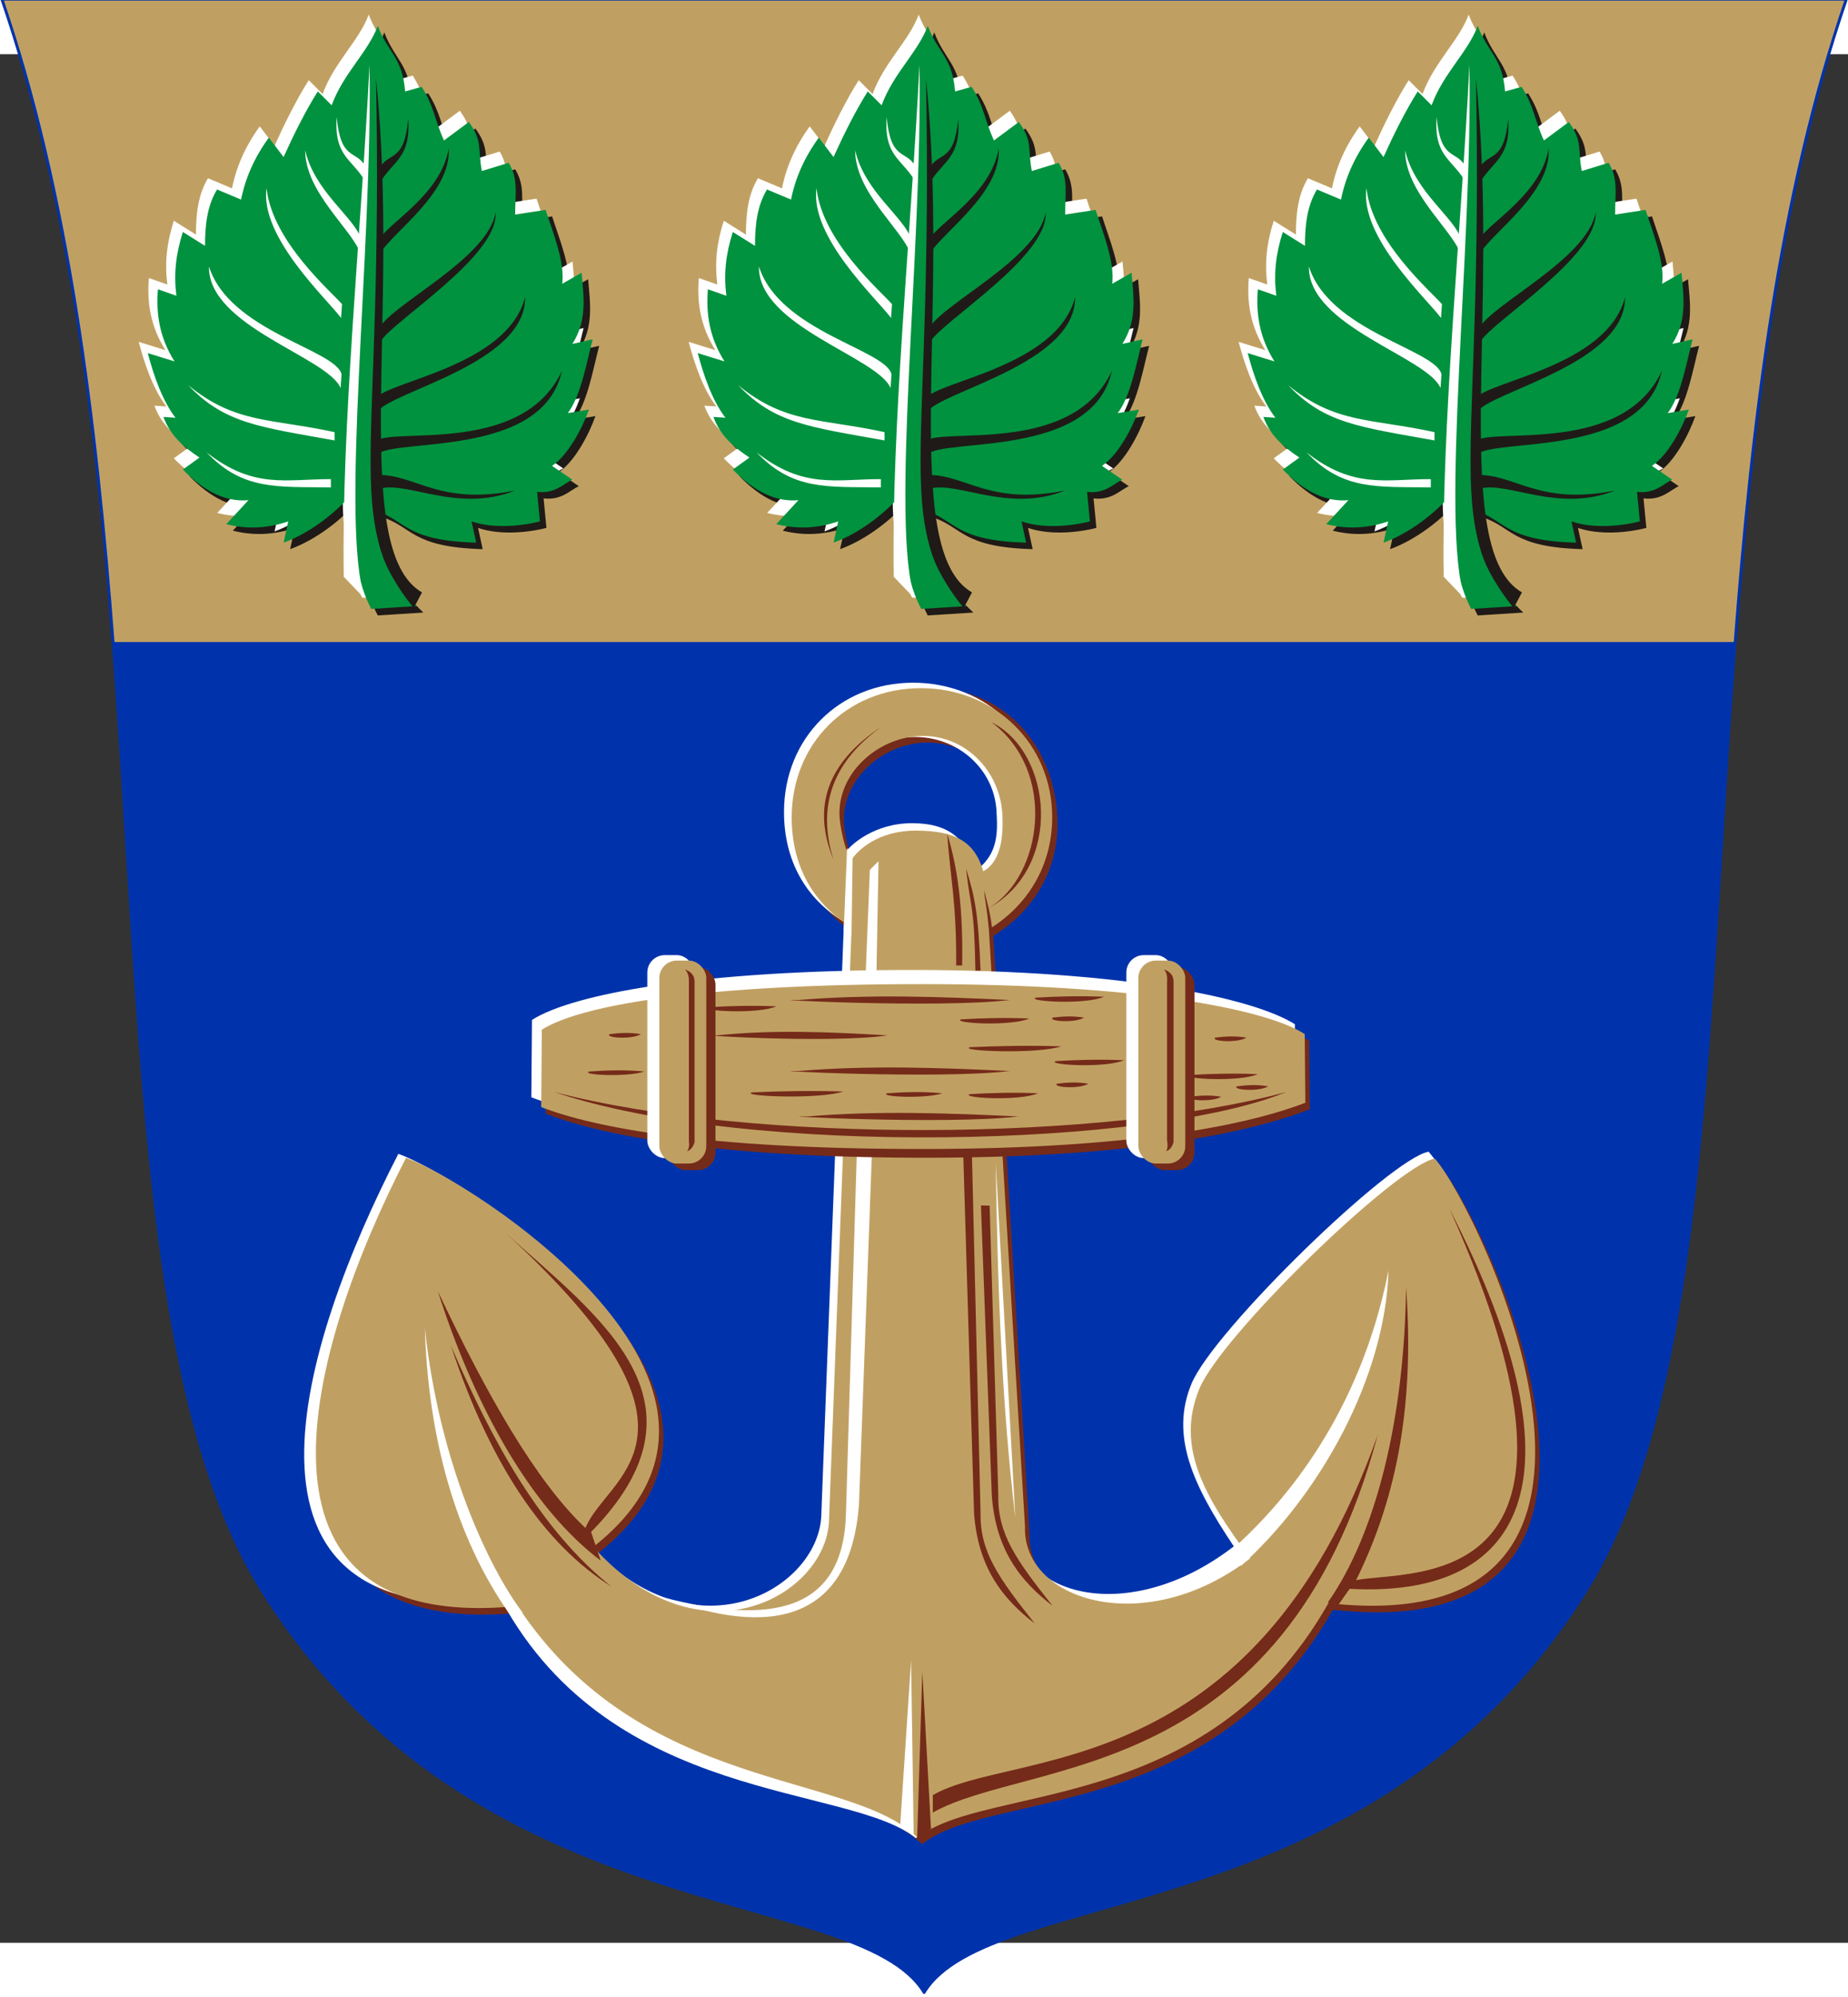
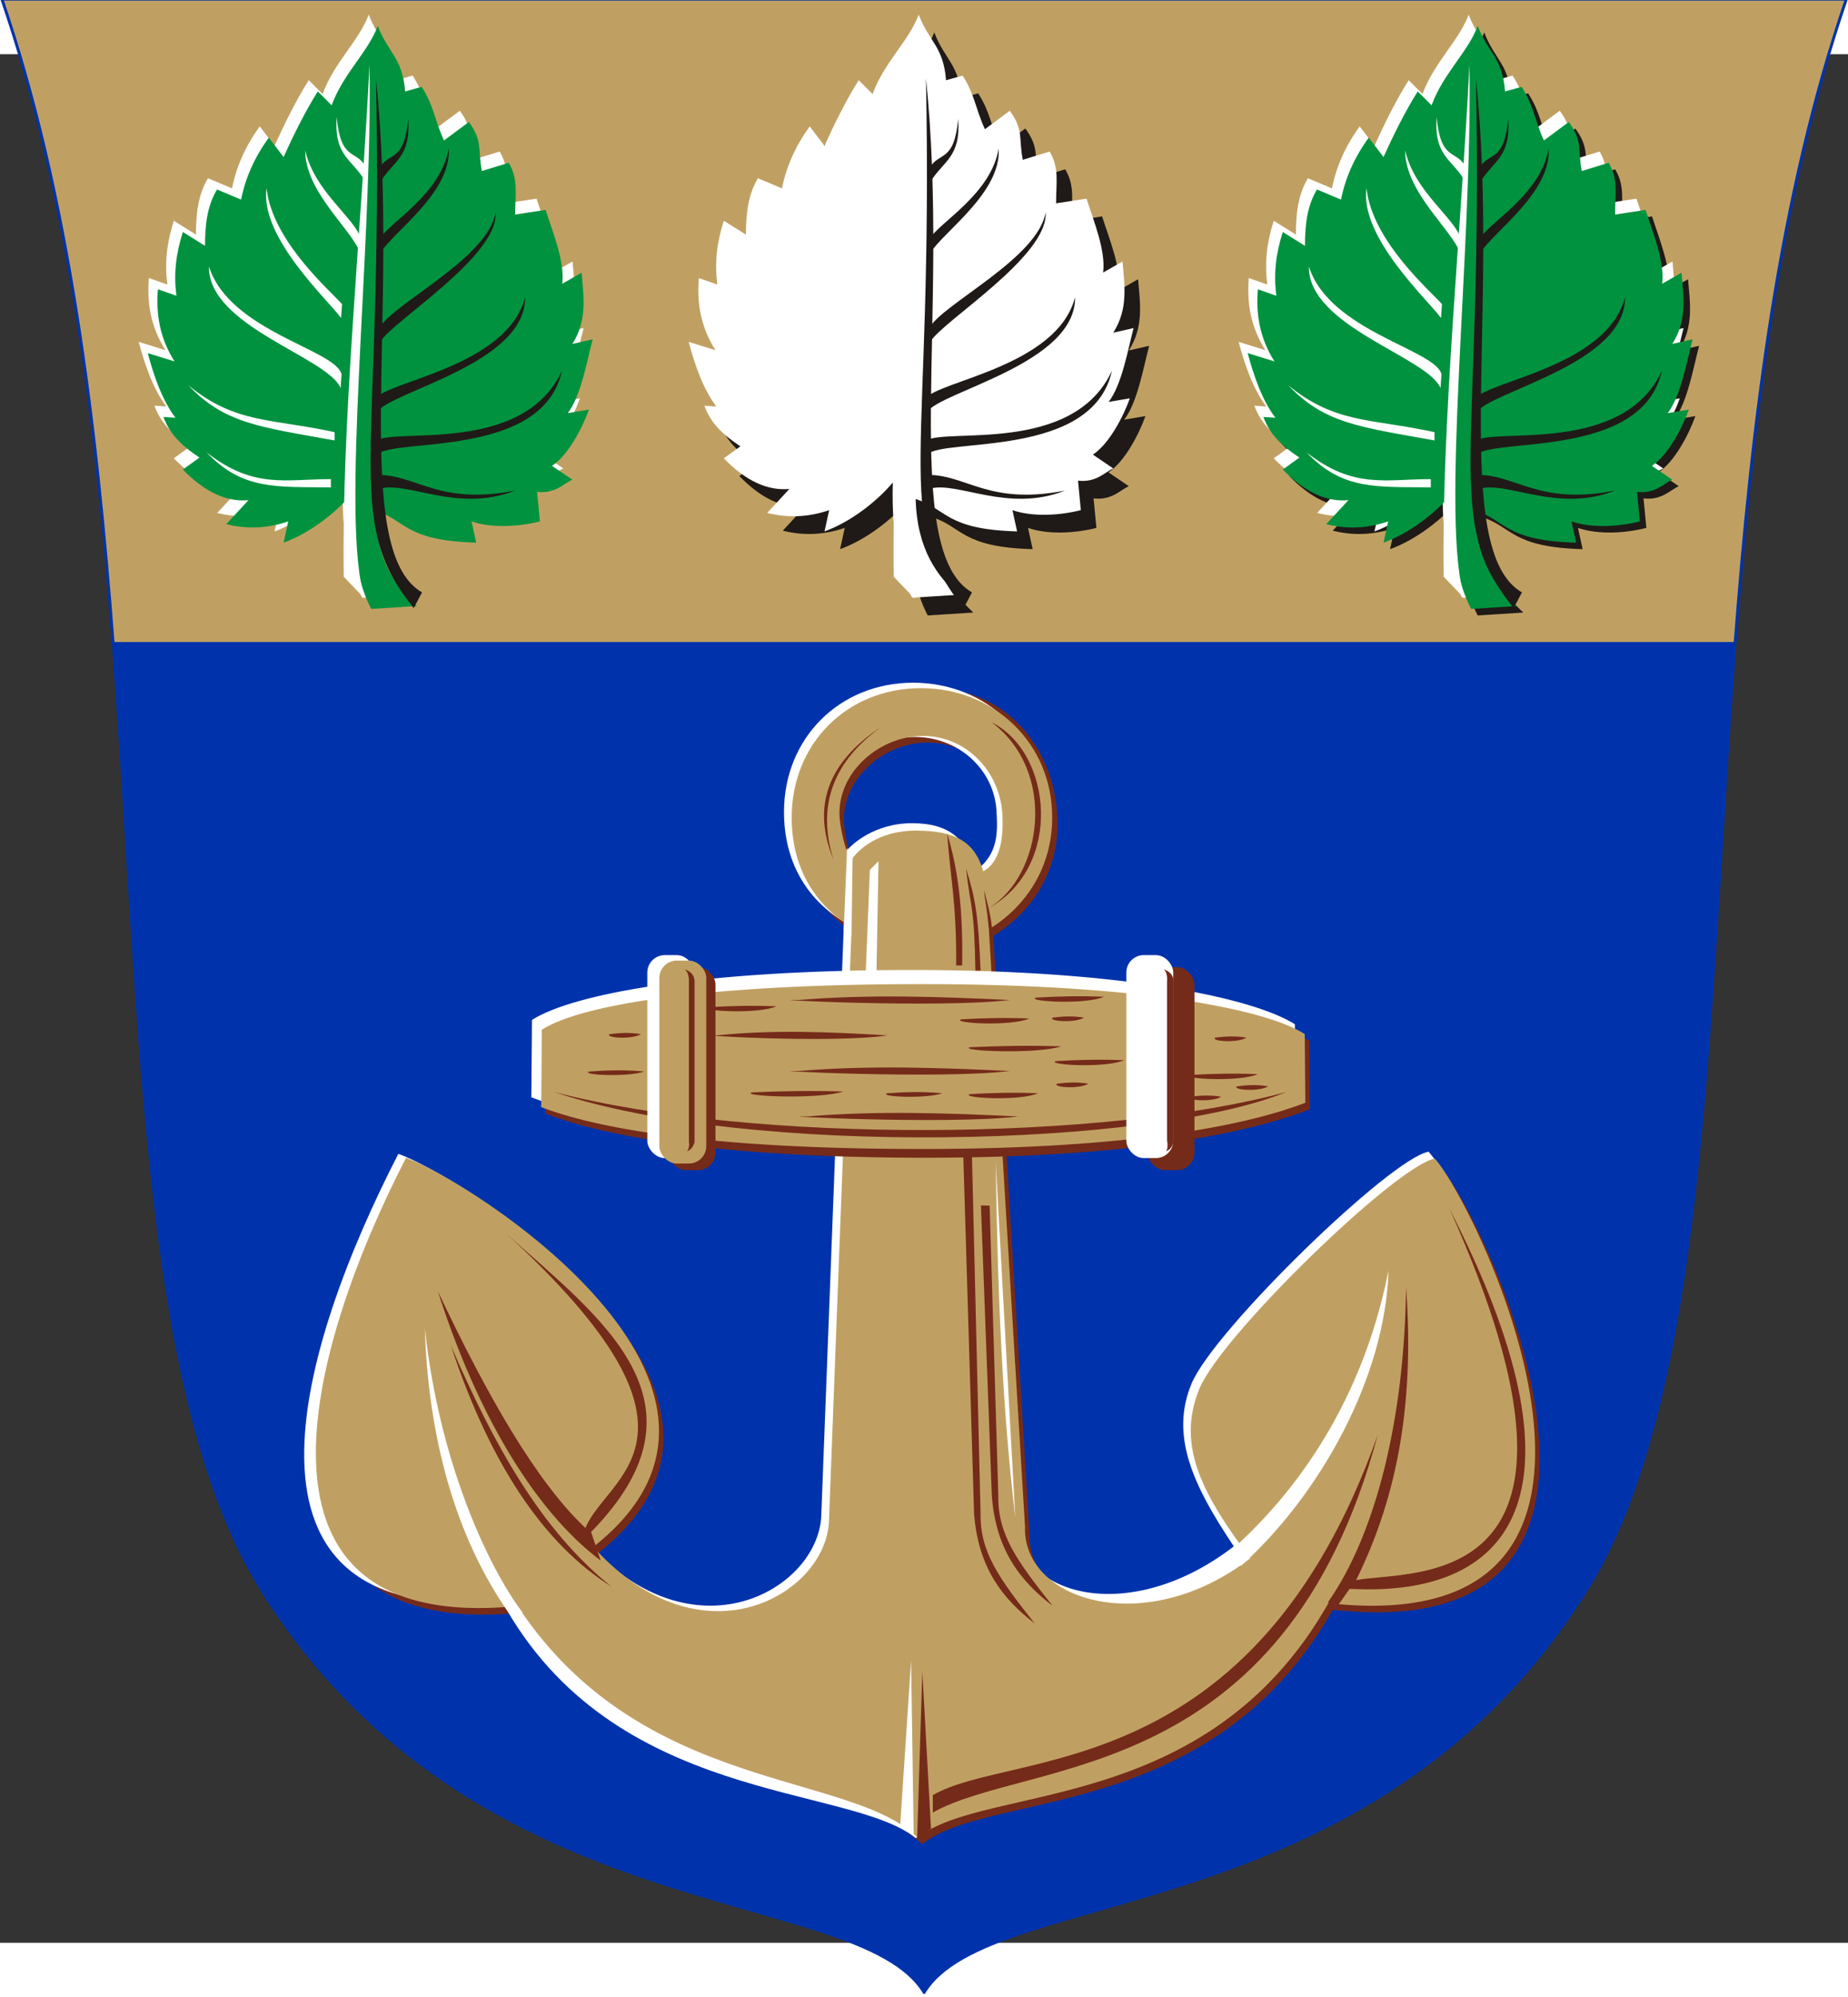
<svg xmlns="http://www.w3.org/2000/svg" xmlns:ns1="http://sodipodi.sourceforge.net/DTD/sodipodi-0.dtd" xmlns:ns2="http://www.inkscape.org/namespaces/inkscape" xml:space="preserve" width="500" height="540" style="fill-rule:evenodd" viewBox="0 0 500 510.683" ns1:version="0.32" ns2:version="0.48.0 r9654" ns1:docname="Maarianhamina.vaakuna.svg" version="1.0" ns2:output_extension="org.inkscape.output.svg.inkscape" id="svg2">
  <rect x="0" y="0" width="500" height="510.683" fill="#333333" stroke="none" />
  <ns1:namedview pagecolor="#ffffff" bordercolor="#666666" borderopacity="1" objecttolerance="10" gridtolerance="10" guidetolerance="10" ns2:pageopacity="0" ns2:pageshadow="2" ns2:window-width="640" ns2:window-height="480" id="namedview169" showgrid="false" fit-margin-top="0" fit-margin-left="0" fit-margin-right="0" fit-margin-bottom="0" ns2:zoom="0.45709282" ns2:cx="250.03125" ns2:cy="269.875" ns2:window-x="198" ns2:window-y="269" ns2:window-maximized="0" ns2:current-layer="svg2" />
  <defs id="defs4">
    <style type="text/css" id="style6">
   
    .str0 {stroke:#0033AB;stroke-width:0.75}
    .fil5 {fill:#00923F}
    .fil4 {fill:#1F1A17}
    .fil1 {fill:#C0A062}
    .fil3 {fill:white}
    .fil2 {fill:#752B19}
    .fil0 {fill:#594FBF}
   
  </style>
    <ns1:namedview height="540px" width="500px" ns2:window-y="27" ns2:window-x="0" ns2:window-height="970" ns2:window-width="1272" gridtolerance="10000" ns2:current-layer="layer1" ns2:document-units="px" ns2:cy="265.62167" ns2:cx="487" ns2:zoom="1" ns2:pageshadow="2" ns2:pageopacity="0.0" borderopacity="1.0" bordercolor="#666666" pagecolor="#ffffff" id="base" />
  </defs>
  <path style="fill:#0033ab;fill-opacity:1;stroke:#0033ab;stroke-width:0.75" ns2:connector-curvature="0" ns1:nodetypes="ccsccc" d="m 250.031,524.126 c -18,-29.5 -120.849,-16.229 -178.855,-108.242 -52.02,-82.517 -21.145,-286.259 -70.645,-430.759 l 499.001,0 c -49.5,144.5 -18.625,348.243 -70.645,430.759 -58.006,92.012 -160.855,78.742 -178.855,108.242 z" class="fil0 str0" id="path2224" />
  <path style="fill:#c0a062;stroke:#0033ab;stroke-width:0.75" ns2:connector-curvature="0" ns1:nodetypes="ccsccc" d="M 30.631,159.329 C 26.046,99.23 18.706,38.184 0.531,-14.875 l 499.001,0 c -18.175,53.059 -25.515,114.105 -30.1,174.205 l -438.8,-5.7e-4 z" class="fil1 str0" id="path2224_0" />
  <path style="fill:#752b19" ns2:connector-curvature="0" ns1:nodetypes="ccccccc" d="m 268.759,238.391 9.78,161.568 c -0.676,20.025 30.182,28.725 58.575,6.774 -11.157,-16.642 -17.275,-29.991 -11.437,-44.008 5.983,-14.366 53.306,-60.401 63.739,-62.312 11.885,13.24 68.445,130.977 -28.787,120.216 -32.923,57.998 -92.891,48.653 -111.15,63.409 -18.347,-18.159 -74.745,-11.856 -108.221,-62.633 -78.588,7.765 -56.741,-69.633 -30.196,-121.189 16.499,5.696 105.829,61.903 50.672,105.189 29.174,32.438 62.575,13.101 63.749,-6.629 l 6.147,-160.911 c -10.426,-6.335 -16.218,-16.627 -16.218,-29.716 0,-19.946 17.023,-36.664 36.969,-36.664 19.946,0 33.747,16.718 33.747,36.664 0,13.089 -6.943,23.907 -17.369,30.242 z m -17.812,-52.267 c 11.514,0 21.438,9.337 21.438,20.851 0,3.598 -0.391,16.004 -4.349,18.108 -2.357,-8.184 -8.325,-13.824 -18.583,-13.892 -10.259,-0.068 -16.244,5.76 -18.014,8.657 -1.605,-2.954 -3.105,-9.276 -3.105,-12.874 0,-11.514 11.099,-20.851 22.613,-20.851 z" class="fil2" id="path6119" />
  <path style="fill:#ffffff" ns2:connector-curvature="0" ns1:nodetypes="ccccccc" d="m 265.471,235.141 9.78,161.568 c -0.676,20.025 30.182,28.724 58.575,6.774 -11.157,-16.642 -17.275,-29.991 -11.437,-44.008 5.983,-14.366 53.697,-60.792 64.13,-62.703 11.885,13.24 68.054,131.368 -29.178,120.606 -32.923,57.998 -91.281,50.252 -109.54,65.008 -18.347,-14.754 -82.03,-8.915 -112.101,-64.232 -78.588,7.766 -54.471,-69.243 -27.926,-120.798 16.499,5.696 105.829,61.512 50.672,104.798 29.174,32.438 62.575,13.101 63.749,-6.629 l 6.147,-160.91 c -10.426,-6.336 -16.218,-16.627 -16.218,-29.716 0,-19.946 15,-34.947 34.947,-34.947 19.946,0 35.534,15.001 35.534,34.947 0,13.089 -6.708,23.907 -17.134,30.243 z m -17.812,-50.506 c 11.514,0 21.381,8.649 21.967,20.147 0.264,5.185 0.668,11.506 -5.672,15.991 -2.357,-8.184 -6.737,-12.765 -16.995,-12.833 -10.259,-0.068 -17.038,5.76 -18.807,8.658 -1.605,-2.955 -3.105,-9.277 -3.105,-12.874 0,-11.514 11.099,-19.088 22.613,-19.088 z" class="fil3" id="path6119_1" />
  <path style="fill:#c0a062" ns2:connector-curvature="0" ns1:nodetypes="ccccccc" d="m 267.55,236.615 9.78,161.568 c -0.676,20.025 32.531,30.486 60.924,8.536 -12.331,-16.642 -20.211,-29.992 -13.786,-45.77 5.869,-14.412 53.306,-60.401 63.739,-62.313 11.885,13.241 68.445,130.977 -28.787,120.216 -32.923,57.998 -92.891,48.653 -111.15,63.409 -18.347,-18.159 -74.745,-11.856 -108.221,-62.633 -78.588,7.766 -56.741,-69.633 -30.196,-121.189 16.499,5.696 105.828,61.903 50.672,105.189 29.174,32.438 62.575,13.101 63.749,-6.629 l 6.147,-160.91 c -10.426,-6.336 -16.218,-16.627 -16.218,-29.716 0,-19.946 15.001,-34.947 34.947,-34.947 19.946,0 35.534,15.001 35.534,34.947 0,13.089 -6.708,23.907 -17.134,30.243 z m -17.813,-52.268 c 11.514,0 20.651,9.364 21.438,20.851 0.264,3.862 0.403,12.829 -5.143,15.727 -2.356,-8.184 -7.795,-10.913 -18.054,-10.981 -10.259,-0.068 -15.98,5.23 -17.749,8.128 -1.605,-2.955 -3.105,-9.277 -3.105,-12.874 0,-11.514 11.099,-20.851 22.613,-20.851 z" class="fil1" id="path6119_2" />
-   <path style="fill:#ffffff" ns2:connector-curvature="0" id="path16" d="m 179.55,417.318 c 28.587,10.772 50.513,6.662 52.861,-25.256 l 3.524,-95.737 -4.111,0.587 -2.937,97.499 c -0.584,27.023 -20.554,30.35 -49.337,22.906 z" class="fil3" />
  <path style="fill:#752b19" ns2:connector-curvature="0" ns1:nodetypes="cssss" d="m 250.653,298.402 c -59.062,0 -88.81,-6.433 -103.017,-11.92 l 0.172,-20.925 c 10.909,-6.968 45.081,-12.33 102.845,-12.33 57.763,0 92.656,6.537 103.565,13.505 l 0.172,18.576 c -14.206,5.487 -44.675,13.094 -103.737,13.094 z" class="fil2" id="path3200" />
  <path style="fill:#ffffff" ns2:connector-curvature="0" ns1:nodetypes="cssss" d="m 246.778,293.389 c -59.062,0 -88.81,-5.845 -103.017,-11.332 l 0.172,-20.925 c 10.909,-6.968 45.081,-13.505 102.845,-13.505 57.763,0 92.656,7.711 103.565,14.679 l 0.172,18.576 c -14.206,5.487 -44.675,12.507 -103.737,12.507 z" class="fil3" id="path3200_3" />
  <path style="fill:#c0a062" ns2:connector-curvature="0" ns1:nodetypes="cssss" d="m 249.444,296.038 c -59.062,0 -88.81,-5.845 -103.017,-11.332 l 0.172,-20.926 c 10.909,-6.968 45.082,-12.33 102.845,-12.33 57.763,0 92.656,6.537 103.565,13.505 l 0.172,18.576 c -14.207,5.487 -44.675,12.507 -103.737,12.507 z" class="fil1" id="path3200_4" />
  <rect style="fill:#752b19" id="rect21" ry="4.714" rx="4.714" height="54.882" width="12.698" y="246.862" x="310.48" class="fil2" />
  <rect style="fill:#752b19" id="rect23" ry="4.714" rx="4.714" height="54.882" width="12.698" y="246.862" x="180.88" class="fil2" />
  <path style="fill:#752b19" ns2:connector-curvature="0" id="path25" d="m 347.996,280.628 c -48.731,13.317 -143.976,14.098 -198.047,0 53.024,17.859 162.358,14.795 198.047,0 z" class="fil2" />
  <rect style="fill:#ffffff" id="rect27" ry="4.714" rx="4.714" height="54.882" width="12.698" y="243.612" x="304.742" class="fil3" />
  <rect style="fill:#ffffff" id="rect29" ry="4.714" rx="4.714" height="54.882" width="12.698" y="243.612" x="175.141" class="fil3" />
  <g id="_96315328" transform="translate(0.031,-15.375)">
    <path style="fill:#1f1a17" ns2:connector-curvature="0" d="m 263.322,166.358 -12.343,0.776 c -3.534,-6.603 -5.657,-17.236 -5.23,-31.151 -4.376,5.2 -11.451,10.69 -18.484,13.231 l 1.252,-5.743 c -5.584,1.908 -11.168,2.155 -16.754,0.741 l 5.994,-6.485 c -5.916,0.562 -11.834,-2.197 -17.751,-8.279 l 4.501,-3.238 c -4.411,-2.916 -7.991,-6.081 -9.746,-10.991 l 3.244,0.217 c -3.576,-4.661 -5.908,-11.481 -7.493,-17.472 l 7.238,2.245 c -4.112,-6.501 -5.026,-13.003 -4.489,-19.505 l 4.994,1.751 c -0.743,-5.997 -0.157,-11.248 1.756,-17.246 l 5.992,3.752 c 0.003,-5.745 0.588,-10.826 3.248,-15.244 l 6.507,2.73 c 1.174,-5.915 3.676,-11.498 7.506,-16.75 l 3.993,5.247 c 2.673,-5.914 5.927,-12.494 9.263,-17.745 l 3.744,3.752 c 3.165,-8.655 9.818,-14.322 12.485,-21.483 2.667,7.161 6.717,8.594 7.391,17.747 l 4.492,-1.261 c 3.337,5.251 3.353,8.592 6.025,14.507 l 6.733,-4.998 c 3.83,5.252 2.348,7.348 3.521,13.263 l 7.254,-2.232 c 2.66,4.418 1.75,8.253 1.754,13.998 l 8.234,-1.261 c 1.913,5.998 5.239,13.989 4.496,19.986 l 5.243,-2.997 c 0.538,6.502 1.616,12.755 -2.496,19.256 l 5.494,-1.249 c -1.585,5.991 -3.169,15.301 -6.745,19.963 l 5.735,-0.964 c -1.754,4.91 -5.584,12.309 -9.995,15.225 l 5.498,3.736 c -2.431,1.1 -4.611,3.859 -9.532,3.297 l 0.764,7.98 c -5.585,1.414 -12.913,1.915 -18.497,0.007 l 1.252,5.743 c -19.487,-0.549 -18.84,-6.039 -27.451,-8.748 0.426,13.914 5.969,20.783 11.402,25.892 z" class="fil4" id="path4131" />
    <path style="fill:#ffffff" ns2:connector-curvature="0" d="m 259.109,161.558 -12.343,0.776 c -3.534,-6.603 -5.657,-17.237 -5.23,-31.151 -4.376,5.199 -11.451,10.69 -18.484,13.231 l 1.252,-5.743 c -5.584,1.908 -11.168,2.155 -16.754,0.741 l 5.994,-6.485 c -5.916,0.562 -11.834,-2.197 -17.751,-8.279 l 4.501,-3.238 c -4.411,-2.916 -7.991,-6.081 -9.746,-10.991 l 3.244,0.217 c -3.576,-4.661 -5.908,-11.481 -7.493,-17.472 l 7.238,2.246 c -4.112,-6.501 -5.026,-13.003 -4.488,-19.505 l 4.994,1.751 c -0.743,-5.997 -0.157,-11.248 1.756,-17.247 l 5.992,3.752 c 0.003,-5.745 0.588,-10.826 3.248,-15.244 l 6.506,2.73 c 1.174,-5.915 3.677,-11.498 7.507,-16.75 l 3.993,5.247 c 2.673,-5.915 5.927,-12.494 9.263,-17.745 l 3.745,3.752 c 3.165,-8.656 9.818,-14.322 12.485,-21.483 2.667,7.161 6.716,8.594 7.391,17.747 l 4.492,-1.261 c 3.336,5.251 3.353,8.592 6.025,14.507 l 6.733,-4.999 c 3.83,5.252 2.347,7.348 3.521,13.263 l 7.254,-2.232 c 2.66,4.418 1.75,8.253 1.754,13.998 l 8.233,-1.261 c 1.914,5.999 5.239,13.989 4.496,19.986 l 5.242,-2.996 c 0.538,6.502 1.616,12.754 -2.496,19.256 l 5.494,-1.249 c -1.585,5.991 -3.169,15.301 -6.745,19.963 l 5.735,-0.964 c -1.755,4.91 -5.584,12.309 -9.995,15.225 l 5.497,3.736 c -2.43,1.1 -4.611,3.859 -9.531,3.297 l 0.764,7.98 c -5.585,1.414 -12.913,1.914 -18.497,0.007 l 1.252,5.743 c -19.487,-0.549 -18.84,-6.039 -27.451,-8.748 0.426,13.914 5.969,20.783 11.402,25.892 z" class="fil3" id="path4131_5" />
-     <path style="fill:#00923f" ns2:connector-curvature="0" d="m 261.56,164.596 -12.343,0.776 c -3.534,-6.603 -5.657,-17.236 -5.23,-31.151 -4.376,5.2 -11.451,10.69 -18.484,13.231 l 1.252,-5.743 c -5.584,1.908 -11.168,2.155 -16.754,0.741 l 5.994,-6.485 c -5.916,0.562 -11.834,-2.197 -17.751,-8.279 l 4.501,-3.238 c -4.411,-2.917 -7.991,-6.081 -9.746,-10.991 l 3.244,0.217 c -3.576,-4.661 -5.908,-11.481 -7.493,-17.472 l 7.238,2.245 c -4.112,-6.501 -5.026,-13.003 -4.489,-19.505 l 4.994,1.751 c -0.743,-5.997 -0.157,-11.248 1.756,-17.246 l 5.992,3.752 c 0.003,-5.745 0.588,-10.826 3.248,-15.244 l 6.507,2.73 c 1.174,-5.915 3.676,-11.498 7.506,-16.75 l 3.993,5.247 c 2.673,-5.914 5.927,-12.494 9.263,-17.745 l 3.744,3.752 c 3.165,-8.655 9.818,-14.322 12.485,-21.483 2.667,7.161 6.717,8.594 7.391,17.747 l 4.492,-1.261 c 3.337,5.251 3.353,8.592 6.025,14.507 l 6.733,-4.998 c 3.83,5.252 2.348,7.348 3.521,13.263 l 7.254,-2.232 c 2.66,4.418 1.75,8.253 1.754,13.998 l 8.234,-1.261 c 1.913,5.998 5.239,13.989 4.496,19.986 l 5.243,-2.997 c 0.538,6.502 1.616,12.755 -2.496,19.256 l 5.494,-1.249 c -1.585,5.991 -3.169,15.301 -6.745,19.963 l 5.735,-0.964 c -1.754,4.91 -5.584,12.309 -9.995,15.225 l 5.498,3.736 c -2.431,1.1 -4.611,3.859 -9.532,3.297 l 0.764,7.98 c -5.585,1.414 -12.913,1.915 -18.497,0.007 l 1.252,5.743 c -19.487,-0.549 -18.84,-6.039 -27.451,-8.748 0.426,13.914 5.969,20.783 11.402,25.892 z" class="fil5" id="path4131_6" />
    <path style="fill:#ffffff" ns2:connector-curvature="0" d="m 248.755,18.189 c 0.83,50.893 -8.053,123.954 -1.246,144.461 l -5.729,-5.978 c -0.664,-40.931 4.65,-92.323 6.974,-138.484 z" class="fil3" id="_81300160" />
    <path style="fill:#1f1a17" ns2:connector-curvature="0" d="m 260.71,165.141 2.242,-4.234 c -19.669,-11.338 -5.815,-75.239 -12.454,-138.982 2.099,103.433 -9.369,119.013 10.212,143.216 z" class="fil4" id="_81301024" />
    <path style="fill:#1f1a17" ns2:connector-curvature="0" d="m 259.216,32.884 c 0.747,10.378 -3.985,11.291 -7.472,16.937 l -0.249,-3.736 c 2.574,-4.401 6.642,-1.328 7.721,-13.201 z" class="fil4" id="_81301312" />
    <path style="fill:#1f1a17" ns2:connector-curvature="0" d="m 270.175,40.876 c 0.747,11.872 -14.944,22.499 -18.431,28.145 l -0.249,-3.736 c 2.574,-4.401 16.605,-12.039 18.68,-24.409 z" class="fil4" id="_80494784" />
    <path style="fill:#1f1a17" ns2:connector-curvature="0" d="m 282.877,58.151 c 0.747,11.872 -27.647,29.224 -31.134,34.87 l -0.249,-3.736 c 3.57,-6.393 29.308,-18.764 31.383,-31.134 z" class="fil4" id="_96327640" />
    <path style="fill:#1f1a17" ns2:connector-curvature="0" d="m 290.848,81.066 c 0.249,18.099 -36.613,25.488 -40.1,31.134 l -0.249,-3.736 c 2.823,-4.65 35.535,-8.552 40.349,-27.398 z" class="fil4" id="_81301816" />
    <path style="fill:#1f1a17" ns2:connector-curvature="0" d="m 300.81,100.991 c -5.23,23.828 -45.58,18.016 -50.063,22.666 l -0.249,-3.736 c 4.816,-3.653 39.769,3.902 50.312,-18.93 z" class="fil4" id="_81298720" />
    <path style="fill:#1f1a17" ns2:connector-curvature="0" d="m 288.108,133.371 c -15.442,6.144 -29.141,-2.657 -36.613,-0.498 l -0.249,-3.736 c 10.272,0.059 16.466,8.245 36.863,4.234 z" class="fil4" id="_80495672" />
    <path style="fill:#ffffff" ns2:connector-curvature="0" d="m 239.866,32.386 c -0.747,10.378 3.985,11.291 7.472,16.937 l 0.249,-3.736 c -2.574,-4.401 -6.642,-1.329 -7.721,-13.201 z" class="fil3" id="_96328360" />
    <path style="fill:#ffffff" ns2:connector-curvature="0" d="m 231.343,41.374 c 0.004,11.372 12.708,21.416 14.944,27.896 l 0.249,-3.736 c -1.762,-6.024 -12.598,-12.829 -15.193,-24.16 z" class="fil3" id="_96320920" />
    <path style="fill:#ffffff" ns2:connector-curvature="0" d="m 220.882,51.586 c -1.864,13.241 16.485,30.092 20.175,35.119 l 0.249,-3.736 c -2.696,-3.222 -18.886,-16.877 -20.424,-31.383 z" class="fil3" id="_80338712" />
    <path style="fill:#ffffff" ns2:connector-curvature="0" d="m 205.306,72.779 c -0.249,16.208 32.13,24.467 35.617,32.877 l 0.249,-3.736 c -1.587,-6.709 -30.288,-11.567 -35.866,-29.141 z" class="fil3" id="_81301168" />
    <path style="fill:#ffffff" ns2:connector-curvature="0" d="m 199.688,104.866 c 12.703,10.461 22.416,8.967 39.602,12.703 l 0,2.242 c -20.549,-3.695 -29.764,-4.608 -39.602,-14.944 z" class="fil3" id="_96327136" />
    <path style="fill:#ffffff" ns2:connector-curvature="0" d="m 204.669,123.048 c 12.703,9.963 21.42,7.223 33.625,7.223 l 0,2.242 c -14.571,-0.208 -23.787,0.871 -33.625,-9.465 z" class="fil3" id="_96321184" />
  </g>
  <g id="_96319456" transform="translate(0.031,-15.375)">
-     <path style="fill:#1f1a17" ns2:connector-curvature="0" d="m 114.521,166.358 -12.343,0.776 c -3.534,-6.603 -5.657,-17.236 -5.23,-31.151 -4.376,5.2 -11.451,10.69 -18.484,13.231 l 1.252,-5.743 c -5.584,1.908 -11.168,2.155 -16.754,0.741 l 5.994,-6.485 c -5.916,0.562 -11.833,-2.197 -17.751,-8.279 l 4.501,-3.238 c -4.411,-2.916 -7.991,-6.081 -9.746,-10.991 l 3.245,0.217 c -3.577,-4.661 -5.908,-11.481 -7.493,-17.472 l 7.238,2.245 C 44.838,93.708 43.924,87.206 44.461,80.704 l 4.994,1.751 c -0.743,-5.997 -0.157,-11.248 1.756,-17.246 l 5.992,3.752 c 0.003,-5.745 0.588,-10.826 3.248,-15.244 l 6.507,2.73 c 1.174,-5.915 3.676,-11.498 7.506,-16.75 l 3.993,5.247 c 2.673,-5.914 5.927,-12.494 9.263,-17.745 l 3.744,3.752 c 3.165,-8.655 9.818,-14.322 12.485,-21.483 2.667,7.161 6.717,8.594 7.391,17.747 l 4.492,-1.261 c 3.337,5.251 3.353,8.592 6.025,14.507 l 6.733,-4.998 c 3.83,5.252 2.347,7.348 3.521,13.263 l 7.254,-2.232 c 2.66,4.418 1.75,8.253 1.754,13.998 l 8.234,-1.261 c 1.913,5.998 5.239,13.989 4.496,19.986 l 5.243,-2.997 c 0.538,6.502 1.616,12.755 -2.496,19.256 l 5.494,-1.249 c -1.585,5.991 -3.169,15.301 -6.745,19.963 l 5.735,-0.964 c -1.754,4.91 -5.584,12.309 -9.995,15.225 l 5.498,3.736 c -2.431,1.1 -4.611,3.859 -9.532,3.297 l 0.764,7.98 c -5.585,1.414 -12.913,1.915 -18.497,0.007 l 1.252,5.743 c -19.487,-0.549 -18.84,-6.039 -27.451,-8.748 0.426,13.914 5.969,20.783 11.402,25.892 z" class="fil4" id="path4131_7" />
    <path style="fill:#ffffff" ns2:connector-curvature="0" d="m 110.309,161.558 -12.343,0.776 c -3.534,-6.603 -5.657,-17.237 -5.23,-31.151 -4.376,5.199 -11.451,10.69 -18.484,13.231 l 1.252,-5.743 c -5.584,1.908 -11.168,2.155 -16.754,0.741 l 5.994,-6.485 c -5.916,0.562 -11.834,-2.197 -17.751,-8.279 l 4.501,-3.238 c -4.411,-2.916 -7.991,-6.081 -9.746,-10.991 l 3.244,0.217 C 41.416,105.974 39.085,99.154 37.5,93.163 l 7.238,2.246 c -4.112,-6.501 -5.026,-13.003 -4.489,-19.505 l 4.994,1.751 c -0.743,-5.997 -0.157,-11.248 1.756,-17.247 l 5.992,3.752 c 0.003,-5.745 0.588,-10.826 3.248,-15.244 l 6.506,2.73 c 1.174,-5.915 3.677,-11.498 7.507,-16.75 l 3.993,5.247 c 2.673,-5.915 5.927,-12.494 9.263,-17.745 l 3.745,3.752 c 3.165,-8.656 9.818,-14.322 12.485,-21.483 2.667,7.161 6.716,8.594 7.391,17.747 l 4.492,-1.261 c 3.336,5.251 3.353,8.592 6.025,14.507 l 6.733,-4.999 c 3.83,5.252 2.348,7.348 3.521,13.263 l 7.254,-2.232 c 2.66,4.418 1.75,8.253 1.754,13.998 l 8.233,-1.261 c 1.914,5.999 5.239,13.989 4.496,19.986 l 5.242,-2.996 c 0.538,6.502 1.616,12.754 -2.496,19.256 l 5.494,-1.249 c -1.585,5.991 -3.169,15.301 -6.745,19.963 l 5.735,-0.964 c -1.755,4.91 -5.584,12.309 -9.995,15.225 l 5.497,3.736 c -2.43,1.1 -4.611,3.859 -9.531,3.297 l 0.764,7.98 c -5.585,1.414 -12.913,1.914 -18.497,0.007 l 1.252,5.743 c -19.487,-0.549 -18.84,-6.039 -27.451,-8.748 0.426,13.914 5.969,20.783 11.402,25.892 z" class="fil3" id="path4131_8" />
    <path style="fill:#00923f" ns2:connector-curvature="0" d="m 112.759,164.596 -12.343,0.776 c -3.534,-6.603 -5.657,-17.236 -5.23,-31.151 -4.376,5.2 -11.451,10.69 -18.484,13.231 l 1.252,-5.743 c -5.584,1.908 -11.168,2.155 -16.754,0.741 l 5.994,-6.485 c -5.916,0.562 -11.833,-2.197 -17.751,-8.279 l 4.501,-3.238 c -4.411,-2.917 -7.991,-6.081 -9.746,-10.991 l 3.245,0.217 c -3.577,-4.661 -5.908,-11.481 -7.493,-17.472 l 7.238,2.245 c -4.112,-6.501 -5.026,-13.003 -4.489,-19.505 l 4.994,1.751 c -0.743,-5.997 -0.157,-11.248 1.756,-17.246 l 5.992,3.752 c 0.003,-5.745 0.588,-10.826 3.248,-15.244 l 6.507,2.73 c 1.174,-5.915 3.676,-11.498 7.506,-16.75 l 3.993,5.247 c 2.673,-5.914 5.927,-12.494 9.263,-17.745 l 3.744,3.752 c 3.165,-8.655 9.818,-14.322 12.485,-21.483 2.667,7.161 6.717,8.594 7.391,17.747 l 4.492,-1.261 c 3.337,5.251 3.353,8.592 6.025,14.507 l 6.733,-4.998 c 3.83,5.252 2.347,7.348 3.521,13.263 l 7.254,-2.232 c 2.66,4.418 1.75,8.253 1.754,13.998 l 8.234,-1.261 c 1.913,5.998 5.239,13.989 4.496,19.986 l 5.243,-2.997 c 0.538,6.502 1.616,12.755 -2.496,19.256 l 5.494,-1.249 c -1.585,5.991 -3.169,15.301 -6.745,19.963 l 5.735,-0.964 c -1.754,4.91 -5.584,12.309 -9.995,15.225 l 5.498,3.736 c -2.431,1.1 -4.611,3.859 -9.532,3.297 l 0.764,7.98 c -5.585,1.414 -12.913,1.915 -18.497,0.007 l 1.252,5.743 c -19.487,-0.549 -18.84,-6.039 -27.451,-8.748 0.426,13.914 5.969,20.783 11.402,25.892 z" class="fil5" id="path4131_9" />
    <path style="fill:#ffffff" ns2:connector-curvature="0" d="m 99.954,18.189 c 0.83,50.893 -8.053,123.954 -1.246,144.461 l -5.729,-5.978 C 92.316,115.742 97.63,64.35 99.954,18.188 z" class="fil3" id="_81301240" />
    <path style="fill:#1f1a17" ns2:connector-curvature="0" d="m 111.91,165.141 2.242,-4.234 c -19.669,-11.338 -5.815,-75.239 -12.454,-138.982 2.099,103.433 -9.369,119.013 10.212,143.216 z" class="fil4" id="_81300016" />
    <path style="fill:#1f1a17" ns2:connector-curvature="0" d="m 110.415,32.884 c 0.747,10.378 -3.985,11.291 -7.472,16.937 l -0.249,-3.736 c 2.574,-4.401 6.642,-1.328 7.721,-13.201 z" class="fil4" id="_81300832" />
    <path style="fill:#1f1a17" ns2:connector-curvature="0" d="m 121.374,40.876 c 0.747,11.872 -14.944,22.499 -18.431,28.145 l -0.249,-3.736 c 2.574,-4.401 16.605,-12.039 18.68,-24.409 z" class="fil4" id="_96319168" />
    <path style="fill:#1f1a17" ns2:connector-curvature="0" d="m 134.077,58.151 c 0.747,11.872 -27.647,29.224 -31.134,34.87 l -0.249,-3.736 c 3.57,-6.393 29.308,-18.764 31.383,-31.134 z" class="fil4" id="_96328048" />
    <path style="fill:#1f1a17" ns2:connector-curvature="0" d="m 142.048,81.066 c 0.249,18.099 -36.614,25.488 -40.101,31.134 l -0.249,-3.736 c 2.823,-4.65 35.535,-8.552 40.35,-27.398 z" class="fil4" id="_96327280" />
    <path style="fill:#1f1a17" ns2:connector-curvature="0" d="m 152.01,100.991 c -5.23,23.828 -45.58,18.016 -50.063,22.666 l -0.249,-3.736 c 4.816,-3.653 39.769,3.902 50.312,-18.93 z" class="fil4" id="_96327952" />
    <path style="fill:#1f1a17" ns2:connector-curvature="0" d="m 139.308,133.371 c -15.442,6.144 -29.141,-2.657 -36.613,-0.498 l -0.249,-3.736 c 10.272,0.059 16.466,8.245 36.863,4.234 z" class="fil4" id="_81301072" />
    <path style="fill:#ffffff" ns2:connector-curvature="0" d="m 91.065,32.386 c -0.747,10.378 3.985,11.291 7.472,16.937 l 0.249,-3.736 c -2.574,-4.401 -6.642,-1.329 -7.721,-13.201 z" class="fil3" id="_81301456" />
    <path style="fill:#ffffff" ns2:connector-curvature="0" d="m 82.542,41.374 c 0.004,11.372 12.708,21.416 14.944,27.896 l 0.249,-3.736 c -1.762,-6.024 -12.598,-12.829 -15.193,-24.16 z" class="fil3" id="_96318832" />
    <path style="fill:#ffffff" ns2:connector-curvature="0" d="M 72.081,51.586 C 70.217,64.827 88.566,81.678 92.256,86.705 l 0.249,-3.736 c -2.696,-3.222 -18.886,-16.877 -20.424,-31.383 z" class="fil3" id="_80494736" />
    <path style="fill:#ffffff" ns2:connector-curvature="0" d="m 56.505,72.779 c -0.249,16.208 32.13,24.467 35.617,32.877 l 0.249,-3.736 c -1.587,-6.709 -30.288,-11.567 -35.866,-29.141 z" class="fil3" id="_80492720" />
    <path style="fill:#ffffff" ns2:connector-curvature="0" d="m 50.887,104.866 c 12.703,10.461 22.416,8.967 39.602,12.703 l 0,2.242 c -20.549,-3.695 -29.764,-4.608 -39.602,-14.944 z" class="fil3" id="_96324664" />
    <path style="fill:#ffffff" ns2:connector-curvature="0" d="m 55.869,123.048 c 12.703,9.963 21.42,7.223 33.625,7.223 l 0,2.242 c -14.571,-0.208 -23.787,0.871 -33.625,-9.465 z" class="fil3" id="_78727800" />
  </g>
  <g id="_80335712" transform="translate(0.031,-15.375)">
    <path style="fill:#1f1a17" ns2:connector-curvature="0" d="m 412.122,166.358 -12.343,0.776 c -3.534,-6.603 -5.657,-17.236 -5.23,-31.151 -4.376,5.2 -11.451,10.69 -18.484,13.231 l 1.252,-5.743 c -5.584,1.908 -11.168,2.155 -16.754,0.741 l 5.994,-6.485 c -5.916,0.562 -11.834,-2.197 -17.751,-8.279 l 4.501,-3.238 c -4.411,-2.916 -7.991,-6.081 -9.746,-10.991 l 3.244,0.217 c -3.576,-4.661 -5.908,-11.481 -7.493,-17.472 l 7.238,2.245 c -4.112,-6.501 -5.026,-13.003 -4.489,-19.505 l 4.994,1.751 c -0.743,-5.997 -0.157,-11.248 1.756,-17.246 l 5.992,3.752 c 0.003,-5.745 0.588,-10.826 3.248,-15.244 l 6.506,2.73 c 1.174,-5.915 3.677,-11.498 7.507,-16.75 l 3.993,5.247 c 2.673,-5.914 5.927,-12.494 9.263,-17.745 l 3.744,3.752 c 3.165,-8.655 9.818,-14.322 12.485,-21.483 2.667,7.161 6.717,8.594 7.391,17.747 l 4.492,-1.261 c 3.337,5.251 3.353,8.592 6.025,14.507 l 6.733,-4.998 c 3.83,5.252 2.348,7.348 3.521,13.263 l 7.254,-2.232 c 2.66,4.418 1.75,8.253 1.754,13.998 l 8.233,-1.261 c 1.914,5.998 5.239,13.989 4.496,19.986 l 5.242,-2.997 c 0.538,6.502 1.616,12.755 -2.496,19.256 l 5.494,-1.249 c -1.585,5.991 -3.169,15.301 -6.745,19.963 l 5.735,-0.964 c -1.755,4.91 -5.584,12.309 -9.995,15.225 l 5.497,3.736 c -2.43,1.1 -4.611,3.859 -9.531,3.297 l 0.764,7.98 c -5.585,1.414 -12.913,1.915 -18.497,0.007 l 1.252,5.743 c -19.487,-0.549 -18.84,-6.039 -27.451,-8.748 0.426,13.914 5.969,20.783 11.402,25.892 z" class="fil4" id="path4131_10" />
    <path style="fill:#ffffff" ns2:connector-curvature="0" d="m 407.909,161.558 -12.343,0.776 c -3.534,-6.603 -5.657,-17.237 -5.23,-31.151 -4.376,5.199 -11.451,10.69 -18.485,13.231 l 1.252,-5.743 c -5.584,1.908 -11.168,2.155 -16.753,0.741 l 5.994,-6.485 c -5.916,0.562 -11.833,-2.197 -17.751,-8.279 l 4.501,-3.238 c -4.411,-2.916 -7.991,-6.081 -9.746,-10.991 l 3.244,0.217 c -3.576,-4.661 -5.908,-11.481 -7.493,-17.472 l 7.238,2.246 c -4.112,-6.501 -5.026,-13.003 -4.488,-19.505 l 4.994,1.751 c -0.743,-5.997 -0.157,-11.248 1.756,-17.247 l 5.992,3.752 c 0.003,-5.745 0.588,-10.826 3.248,-15.244 l 6.506,2.73 c 1.174,-5.915 3.676,-11.498 7.506,-16.75 l 3.993,5.247 c 2.673,-5.915 5.927,-12.494 9.263,-17.745 l 3.745,3.752 c 3.165,-8.656 9.818,-14.322 12.485,-21.483 2.667,7.161 6.716,8.594 7.391,17.747 l 4.492,-1.261 c 3.336,5.251 3.353,8.592 6.025,14.507 l 6.733,-4.999 c 3.83,5.252 2.347,7.348 3.521,13.263 l 7.254,-2.232 c 2.66,4.418 1.75,8.253 1.754,13.998 l 8.233,-1.261 c 1.914,5.999 5.239,13.989 4.496,19.986 l 5.243,-2.996 c 0.538,6.502 1.616,12.754 -2.496,19.256 l 5.494,-1.249 c -1.585,5.991 -3.169,15.301 -6.745,19.963 l 5.735,-0.964 c -1.754,4.91 -5.584,12.309 -9.994,15.225 l 5.497,3.736 c -2.431,1.1 -4.611,3.859 -9.531,3.297 l 0.764,7.98 c -5.585,1.414 -12.913,1.914 -18.497,0.007 l 1.252,5.743 c -19.487,-0.549 -18.84,-6.039 -27.451,-8.748 0.426,13.914 5.969,20.783 11.402,25.892 z" class="fil3" id="path4131_11" />
    <path style="fill:#00923f" ns2:connector-curvature="0" d="m 410.36,164.596 -12.343,0.776 c -3.534,-6.603 -5.657,-17.236 -5.23,-31.151 -4.376,5.2 -11.451,10.69 -18.484,13.231 l 1.252,-5.743 c -5.584,1.908 -11.168,2.155 -16.754,0.741 l 5.994,-6.485 c -5.916,0.562 -11.834,-2.197 -17.751,-8.279 l 4.501,-3.238 c -4.411,-2.917 -7.991,-6.081 -9.746,-10.991 l 3.244,0.217 c -3.576,-4.661 -5.908,-11.481 -7.493,-17.472 l 7.238,2.245 c -4.112,-6.501 -5.026,-13.003 -4.489,-19.505 l 4.994,1.751 c -0.743,-5.997 -0.157,-11.248 1.756,-17.246 l 5.992,3.752 c 0.003,-5.745 0.588,-10.826 3.248,-15.244 l 6.506,2.73 c 1.174,-5.915 3.677,-11.498 7.507,-16.75 l 3.993,5.247 c 2.673,-5.914 5.927,-12.494 9.263,-17.745 l 3.744,3.752 c 3.165,-8.655 9.818,-14.322 12.485,-21.483 2.667,7.161 6.717,8.594 7.391,17.747 l 4.492,-1.261 c 3.337,5.251 3.353,8.592 6.025,14.507 l 6.733,-4.998 c 3.83,5.252 2.348,7.348 3.521,13.263 l 7.254,-2.232 c 2.66,4.418 1.75,8.253 1.754,13.998 l 8.233,-1.261 c 1.914,5.998 5.239,13.989 4.496,19.986 l 5.242,-2.997 c 0.538,6.502 1.616,12.755 -2.496,19.256 l 5.494,-1.249 c -1.585,5.991 -3.169,15.301 -6.745,19.963 l 5.735,-0.964 c -1.755,4.91 -5.584,12.309 -9.995,15.225 l 5.497,3.736 c -2.43,1.1 -4.611,3.859 -9.531,3.297 l 0.764,7.98 c -5.585,1.414 -12.913,1.915 -18.497,0.007 l 1.252,5.743 c -19.487,-0.549 -18.84,-6.039 -27.451,-8.748 0.426,13.914 5.969,20.783 11.402,25.892 z" class="fil5" id="path4131_12" />
    <path style="fill:#ffffff" ns2:connector-curvature="0" d="m 397.555,18.189 c 0.83,50.893 -8.053,123.954 -1.246,144.461 l -5.729,-5.978 c -0.664,-40.931 4.65,-92.323 6.974,-138.484 z" class="fil3" id="_96321904" />
    <path style="fill:#1f1a17" ns2:connector-curvature="0" d="m 409.51,165.141 2.242,-4.234 c -19.669,-11.338 -5.815,-75.239 -12.454,-138.982 2.099,103.433 -9.369,119.013 10.212,143.216 z" class="fil4" id="_96324400" />
    <path style="fill:#1f1a17" ns2:connector-curvature="0" d="m 408.016,32.884 c 0.747,10.378 -3.985,11.291 -7.472,16.937 l -0.249,-3.736 c 2.574,-4.401 6.642,-1.328 7.721,-13.201 z" class="fil4" id="_96323272" />
    <path style="fill:#1f1a17" ns2:connector-curvature="0" d="m 418.975,40.876 c 0.747,11.872 -14.944,22.499 -18.431,28.145 l -0.249,-3.736 c 2.574,-4.401 16.605,-12.039 18.68,-24.409 z" class="fil4" id="_96325384" />
-     <path style="fill:#1f1a17" ns2:connector-curvature="0" d="m 431.678,58.151 c 0.747,11.872 -27.647,29.224 -31.134,34.87 l -0.249,-3.736 c 3.57,-6.393 29.308,-18.764 31.383,-31.134 z" class="fil4" id="_96325696" />
    <path style="fill:#1f1a17" ns2:connector-curvature="0" d="m 439.648,81.066 c 0.249,18.099 -36.613,25.488 -40.1,31.134 l -0.249,-3.736 c 2.823,-4.65 35.535,-8.552 40.349,-27.398 z" class="fil4" id="_96326848" />
    <path style="fill:#1f1a17" ns2:connector-curvature="0" d="m 449.611,100.991 c -5.23,23.828 -45.58,18.016 -50.063,22.666 l -0.249,-3.736 c 4.816,-3.653 39.769,3.902 50.312,-18.93 z" class="fil4" id="_96323920" />
    <path style="fill:#1f1a17" ns2:connector-curvature="0" d="m 436.908,133.371 c -15.442,6.144 -29.141,-2.657 -36.613,-0.498 l -0.249,-3.736 c 10.272,0.059 16.466,8.245 36.863,4.234 z" class="fil4" id="_96320848" />
    <path style="fill:#ffffff" ns2:connector-curvature="0" d="m 388.666,32.386 c -0.747,10.378 3.985,11.291 7.472,16.937 l 0.249,-3.736 c -2.574,-4.401 -6.642,-1.329 -7.721,-13.201 z" class="fil3" id="_96320344" />
    <path style="fill:#ffffff" ns2:connector-curvature="0" d="m 380.143,41.374 c 0.004,11.372 12.708,21.416 14.944,27.896 l 0.249,-3.736 c -1.762,-6.024 -12.598,-12.829 -15.193,-24.16 z" class="fil3" id="_96326296" />
    <path style="fill:#ffffff" ns2:connector-curvature="0" d="m 369.682,51.586 c -1.864,13.241 16.485,30.092 20.175,35.119 l 0.249,-3.736 c -2.696,-3.222 -18.886,-16.877 -20.424,-31.383 z" class="fil3" id="_96324544" />
    <path style="fill:#ffffff" ns2:connector-curvature="0" d="m 354.106,72.779 c -0.249,16.208 32.13,24.467 35.617,32.877 l 0.249,-3.736 c -1.587,-6.709 -30.288,-11.567 -35.866,-29.141 z" class="fil3" id="_96322576" />
    <path style="fill:#ffffff" ns2:connector-curvature="0" d="m 348.488,104.866 c 12.703,10.461 22.416,8.967 39.602,12.703 l 0,2.242 c -20.549,-3.695 -29.765,-4.608 -39.602,-14.944 z" class="fil3" id="_96328576" />
    <path style="fill:#ffffff" ns2:connector-curvature="0" d="m 353.469,123.048 c 12.703,9.963 21.42,7.223 33.625,7.223 l 0,2.242 c -14.572,-0.208 -23.787,0.871 -33.625,-9.465 z" class="fil3" id="_81301528" />
  </g>
  <path style="fill:#ffffff" ns2:connector-curvature="0" id="path85" d="m 114.943,344.488 c 0.879,28.878 8.043,56.382 23.023,77.427 l 3.491,-0.42 c -9.349,-12.383 -22.623,-40.682 -26.514,-77.007 z" class="fil3" />
  <path style="fill:#ffffff" ns2:connector-curvature="0" id="path87" d="m 375.682,328.913 c -0.879,28.878 -18.499,60.595 -39.939,79.878 l -0.529,-6.138 c 12.434,-11.59 32.686,-34.731 40.468,-73.74 z" class="fil3" />
  <path style="fill:#ffffff" ns2:connector-curvature="0" id="path89" d="m 274.699,395.587 -5.286,-95.737 c 0.488,33.187 1.661,65.686 5.286,95.737 z" class="fil3" />
  <polygon style="fill:#ffffff" id="polygon91" points="243.539,494.003 246.476,449.726 247.177,496.919 " class="fil3" transform="translate(0.031,-15.375)" />
  <polygon style="fill:#ffffff" id="polygon93" points="234.142,265.301 235.317,235.934 237.666,233.585 237.079,265.301 " class="fil3" transform="translate(0.031,-15.375)" />
  <polygon style="fill:#ffffff" id="polygon95" points="230.353,253.793 230.656,232.41 229.158,230.067 228.251,252.432 " class="fil3" transform="translate(0.031,-15.375)" />
-   <rect style="fill:#c0a062" id="rect97" ry="4.714" rx="4.714" height="54.882" width="12.698" y="245.086" x="307.995" class="fil1" />
  <rect style="fill:#c0a062" id="rect99" ry="4.714" rx="4.714" height="54.882" width="12.698" y="245.086" x="178.395" class="fil1" />
  <path style="fill:#752b19" ns2:connector-curvature="0" id="path101" d="m 118.467,334.503 c 10.377,32.499 25.843,59.126 44.051,72.83 l -2.593,-7.736 c 34.538,-35.207 2.12,-58.08 -23.25,-80.952 60.691,55.406 27.409,65.586 21.732,79.878 -13.313,-12.528 -26.626,-35.827 -39.939,-64.02 z" class="fil2" />
  <path style="fill:#752b19" ns2:connector-curvature="0" id="path103" d="m 165.454,414.382 c -19.144,-15.215 -32.162,-39.005 -43.463,-65.195 10.572,31.912 25.06,53.644 43.463,65.195 z" class="fil2" />
  <path style="fill:#752b19" ns2:connector-curvature="0" id="path105" d="m 260.603,296.914 2.937,97.499 c 1.022,14.639 7.582,23.154 16.445,29.954 -9.789,-12.334 -14.879,-19.382 -14.684,-29.954 l -2.344,-97.46 -2.355,-0.038 z" class="fil2" />
  <path style="fill:#752b19" ns2:connector-curvature="0" id="path107" d="m 265.403,311.314 2.937,78.298 c 1.022,14.64 7.583,23.154 16.445,29.955 -9.789,-12.334 -14.879,-19.383 -14.684,-29.955 l -2.344,-78.26 -2.355,-0.038 z" class="fil2" />
  <path style="fill:#752b19" ns2:connector-curvature="0" id="path109" d="m 372.785,373.268 c -25.451,95.149 -94.366,87.513 -120.404,102.197 l 0,-4.699 c 21.34,-12.53 86.731,-2.153 120.404,-97.498 z" class="fil2" />
  <path style="fill:#752b19" ns2:connector-curvature="0" id="path111" d="m 380.421,333.329 c -0.392,35.632 -8.194,66.849 -21.115,85.252 l 1.733,2.262 4.111,-5.873 c 45.618,2.506 65.775,-27.354 27.018,-102.785 47.379,105.134 -10.377,97.499 -25.256,100.435 9.987,-20.262 16.056,-44.93 13.509,-79.291 z" class="fil2" />
  <path style="fill:#752b19" ns2:connector-curvature="0" id="path113" d="m 203.459,280.733 c 7.879,-0.353 16.19,-0.509 24.697,-0.235 -6.648,2.216 -28.178,1.251 -24.697,0.235 z" class="fil2" />
  <path style="fill:#752b19" ns2:connector-curvature="0" id="path115" d="m 216.037,255.752 c 18.943,-1.598 38.212,-0.912 57.157,0 -19.255,2.319 -70.537,-0.288 -57.157,0 z" class="fil2" />
  <path style="fill:#752b19" ns2:connector-curvature="0" id="path117" d="m 268.239,180.62 c 17.763,13.196 13.945,41.444 -0.745,50.293 20.176,-11.165 17.32,-42.045 0.745,-50.293 z" class="fil2" />
  <path style="fill:#752b19" ns2:connector-curvature="0" id="path119" d="m 225.492,217.771 c -4.553,-14.614 -0.076,-26.593 13.149,-36.021 -15.369,10.068 -18.768,22.248 -13.149,36.021 z" class="fil2" />
  <path style="fill:#752b19" ns2:connector-curvature="0" id="path121" d="m 315.755,251.091 c 0.043,-0.941 0.159,-2.589 -0.823,-3.65 1.334,0.587 2.512,1.333 2.586,3.18 l 0,43.576 c -0.47,1.611 -1.215,2.121 -1.999,2.473 0.482,-0.825 0.424,-2.12 0.235,-2.943 l 0,-42.635 z" class="fil2" />
  <path style="fill:#752b19" ns2:connector-curvature="0" id="path123" d="m 186.39,250.856 c 0.043,-0.942 -0.076,-2.354 -1.058,-3.415 1.334,0.587 2.512,1.333 2.586,3.18 l 0,43.576 c -0.47,1.611 -1.215,2.121 -1.999,2.473 0.482,-0.825 0.659,-1.65 0.471,-2.473 l 0,-43.341 z" class="fil2" />
  <polygon style="fill:#752b19" id="polygon125" points="251.863,495.25 249.514,452.663 248.113,497.827 " class="fil2" transform="translate(0.031,-15.375)" />
  <path style="fill:#752b19" ns2:connector-curvature="0" id="path127" d="m 216.037,274.953 c 18.943,-1.598 38.212,-0.912 57.157,0 -19.255,2.319 -70.537,-0.288 -57.157,0 z" class="fil2" />
  <path style="fill:#752b19" ns2:connector-curvature="0" id="path129" d="m 218.388,287.237 c 18.943,-1.598 38.211,-0.912 57.157,0 -19.255,2.319 -70.537,-0.288 -57.157,0 z" class="fil2" />
  <path style="fill:#752b19" ns2:connector-curvature="0" id="path131" d="m 262.466,268.509 c 7.879,-0.353 16.19,-0.51 24.697,-0.235 -6.647,2.216 -28.178,1.251 -24.697,0.235 z" class="fil2" />
  <path style="fill:#752b19" ns2:connector-curvature="0" id="path133" d="m 285.646,272.27 c 5.888,-0.353 12.098,-0.509 18.455,-0.235 -4.967,2.216 -21.056,1.251 -18.455,0.235 z" class="fil2" />
  <path style="fill:#752b19" ns2:connector-curvature="0" id="path135" d="m 280.239,255.109 c 5.888,-0.353 12.098,-0.51 18.455,-0.235 -4.967,2.216 -21.056,1.251 -18.455,0.235 z" class="fil2" />
  <path style="fill:#752b19" ns2:connector-curvature="0" id="path137" d="m 191.611,257.695 c 5.888,-0.353 12.098,-0.509 18.455,-0.235 -4.967,2.216 -21.056,1.251 -18.455,0.235 z" class="fil2" />
  <path style="fill:#752b19" ns2:connector-curvature="0" id="path139" d="m 260.021,260.986 c 5.888,-0.353 12.098,-0.509 18.455,-0.235 -4.967,2.216 -21.056,1.251 -18.455,0.235 z" class="fil2" />
  <path style="fill:#752b19" ns2:connector-curvature="0" id="path141" d="m 262.372,281.204 c 5.888,-0.353 12.098,-0.51 18.455,-0.235 -4.967,2.216 -21.056,1.251 -18.455,0.235 z" class="fil2" />
  <path style="fill:#752b19" ns2:connector-curvature="0" id="path143" d="m 321.849,276.032 c 5.888,-0.353 12.098,-0.509 18.455,-0.235 -4.967,2.216 -21.056,1.251 -18.455,0.235 z" class="fil2" />
  <path style="fill:#752b19" ns2:connector-curvature="0" id="path145" d="m 193.991,265.314 c 15.301,-1.598 30.864,-0.912 46.166,0 -15.553,2.319 -56.974,-0.288 -46.166,0 z" class="fil2" />
  <path style="fill:#752b19" ns2:connector-curvature="0" id="path147" d="m 239.987,280.968 c 4.779,-0.353 9.821,-0.509 14.981,0 -4.267,1.511 -17.092,1.016 -14.981,0 z" class="fil2" />
  <path style="fill:#752b19" ns2:connector-curvature="0" id="path149" d="m 159.352,275.091 c 4.779,-0.353 9.821,-0.509 14.98,0 -4.267,1.511 -17.092,1.016 -14.98,0 z" class="fil2" />
  <path style="fill:#752b19" ns2:connector-curvature="0" id="path151" d="m 164.896,264.983 c 2.71,-0.353 5.57,-0.51 8.496,0 -2.42,1.511 -9.694,1.015 -8.496,0 z" class="fil2" />
  <path style="fill:#752b19" ns2:connector-curvature="0" id="path153" d="m 284.791,260.516 c 2.711,-0.353 5.57,-0.509 8.497,0 -2.421,1.511 -9.694,1.016 -8.497,0 z" class="fil2" />
  <path style="fill:#752b19" ns2:connector-curvature="0" id="path155" d="m 285.966,278.383 c 2.71,-0.353 5.57,-0.51 8.496,0 -2.42,1.511 -9.694,1.015 -8.496,0 z" class="fil2" />
  <path style="fill:#752b19" ns2:connector-curvature="0" id="path157" d="m 328.752,265.923 c 2.71,-0.353 5.57,-0.509 8.496,0 -2.42,1.511 -9.694,1.016 -8.496,0 z" class="fil2" />
  <path style="fill:#752b19" ns2:connector-curvature="0" id="path159" d="m 321.934,281.909 c 2.71,-0.353 5.57,-0.51 8.496,0 -2.42,1.511 -9.694,1.015 -8.496,0 z" class="fil2" />
  <path style="fill:#752b19" ns2:connector-curvature="0" id="path161" d="m 334.629,279.088 c 2.71,-0.353 5.57,-0.51 8.496,0 -2.42,1.511 -9.694,1.015 -8.496,0 z" class="fil2" />
  <path style="fill:#752b19" ns2:connector-curvature="0" id="path163" d="m 256.276,210.792 c 0.81,11.874 2.544,18.312 2.429,35.621 l 1.619,0 c 0.293,-15.784 -1.266,-26.634 -4.048,-35.621 z" class="fil2" />
  <path style="fill:#752b19" ns2:connector-curvature="0" id="path165" d="m 266.259,226.059 c 0.253,3.33 0.671,3.777 1.272,10.524 l 0.904,0 c -0.423,-4.282 -1.501,-7.789 -2.176,-10.524 z" class="fil2" />
  <path style="fill:#752b19" ns2:connector-curvature="0" id="path167" d="m 261.365,220.16 c 1.314,11.506 2.207,9.525 2.544,27.641 l 1.388,0 c -0.605,-15.635 -1.528,-19.887 -3.932,-27.641 z" class="fil2" />
</svg>